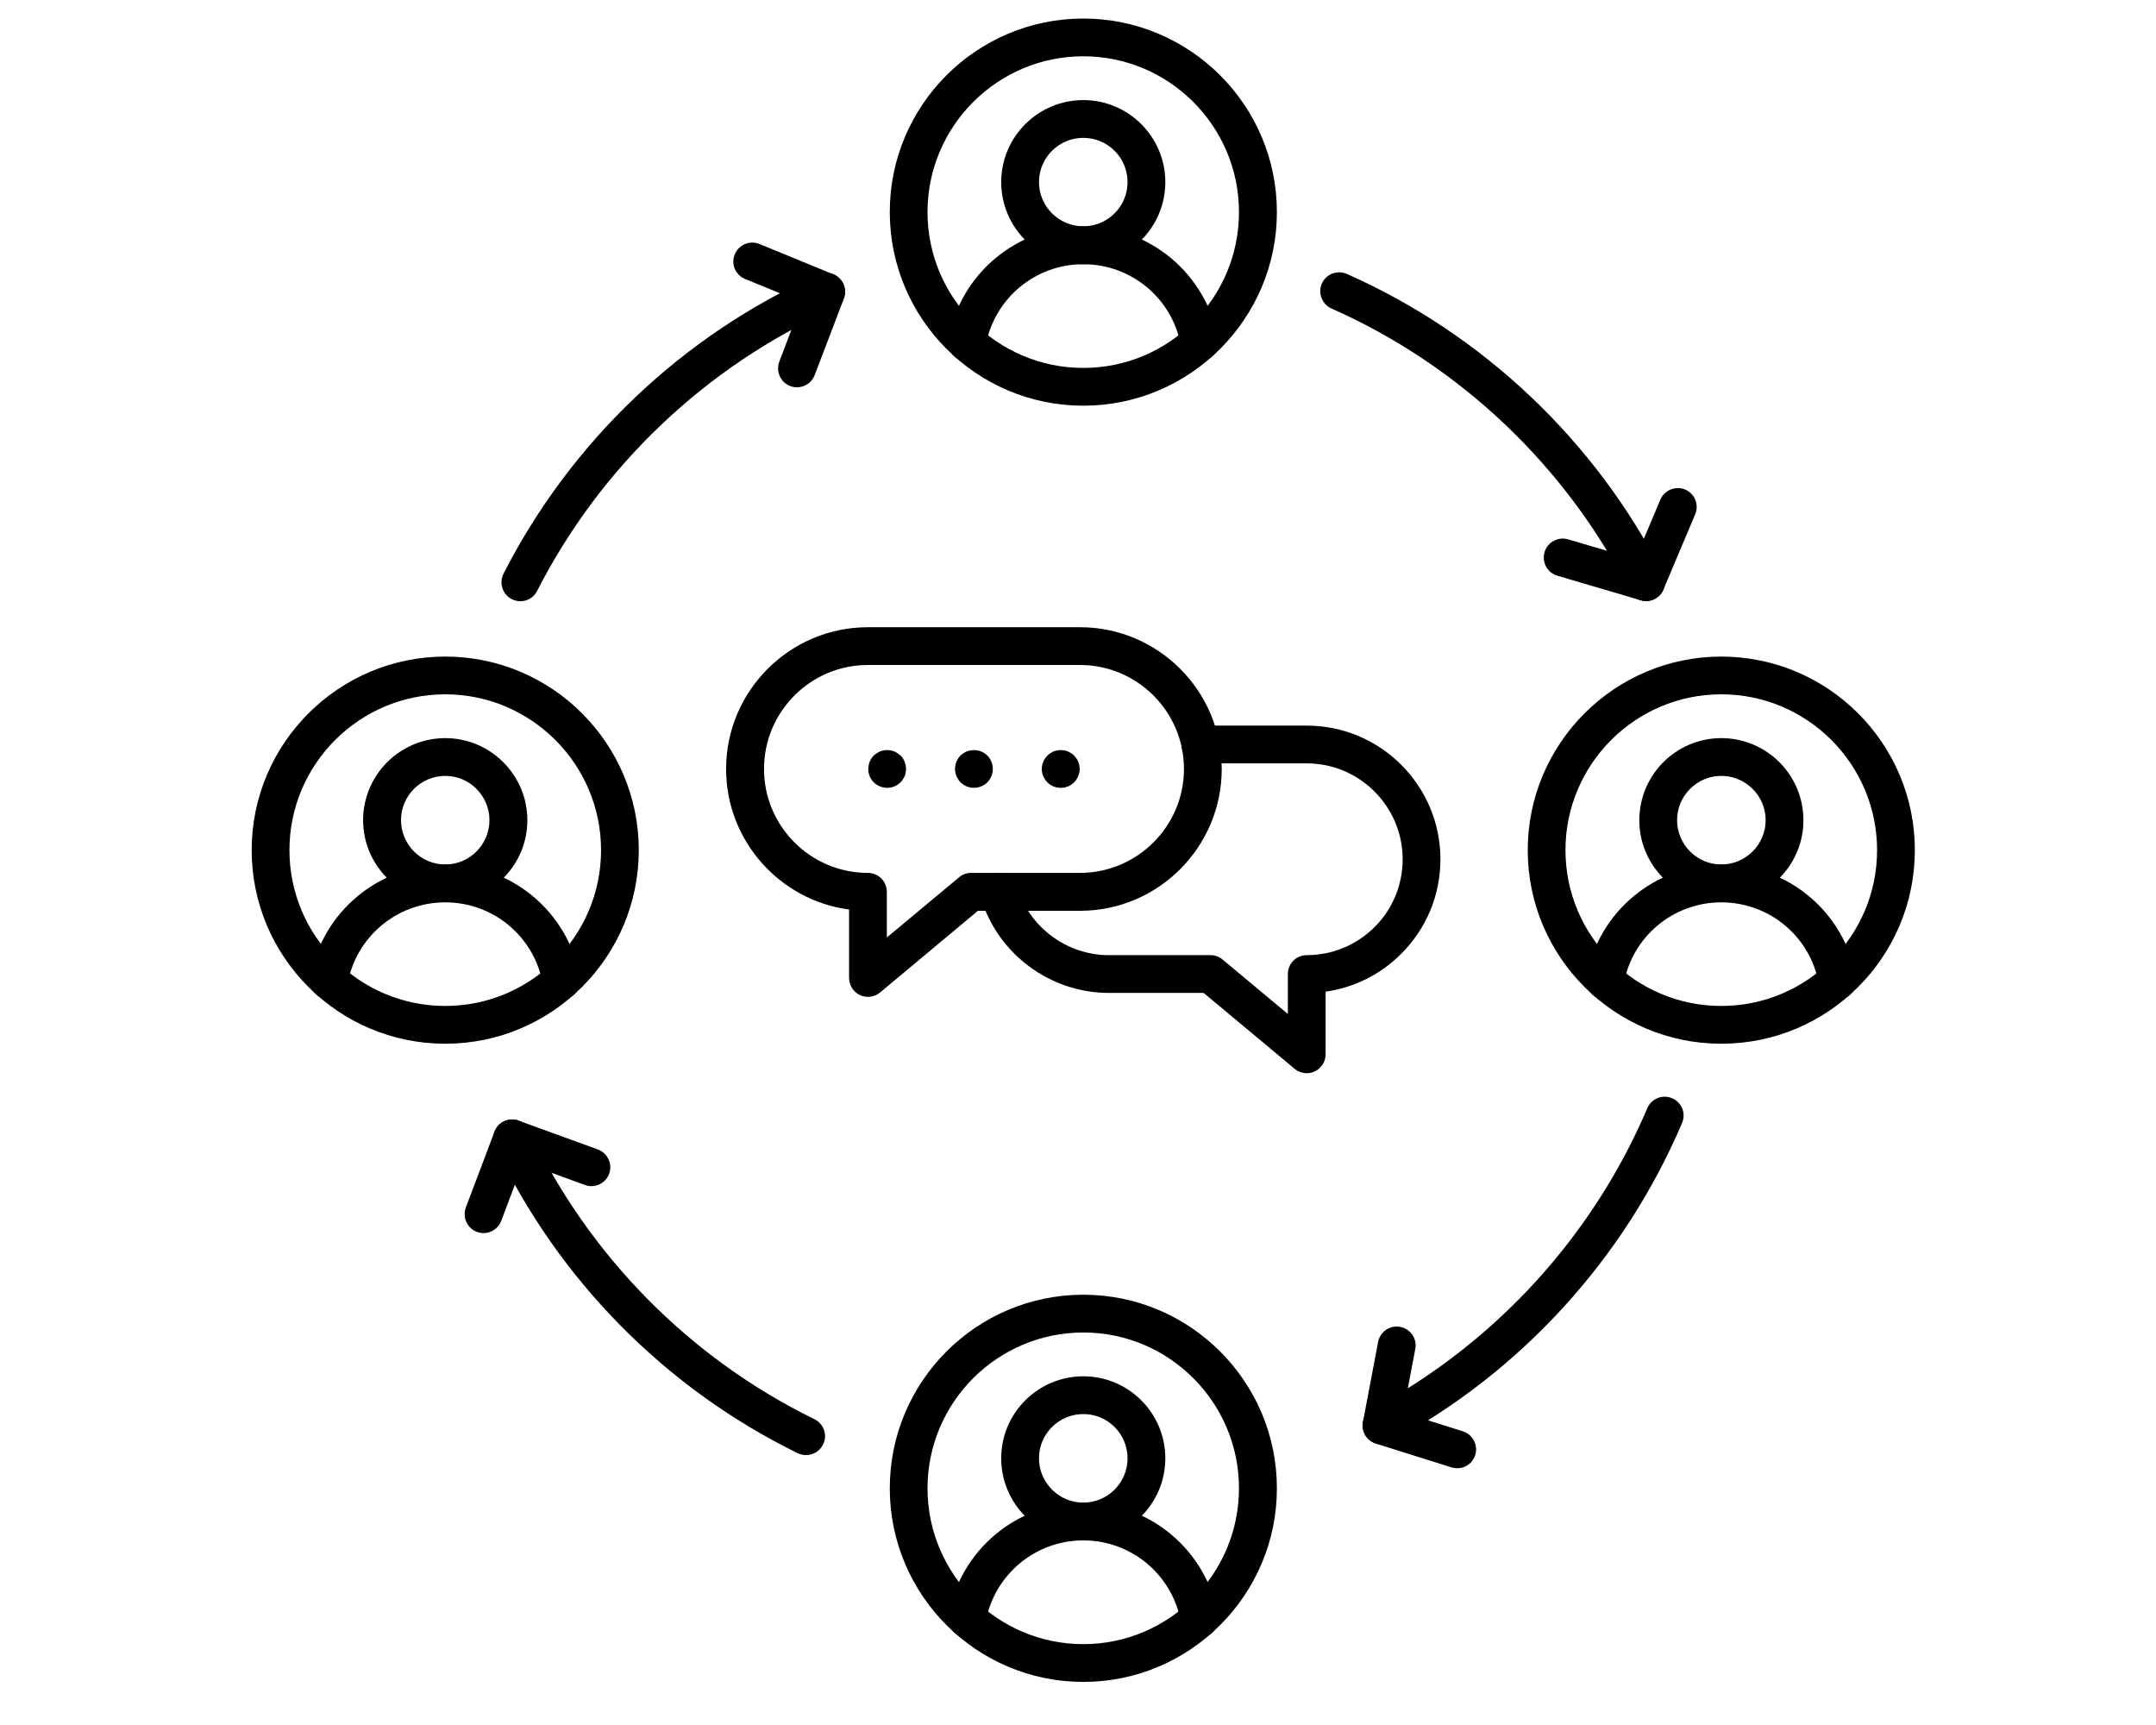
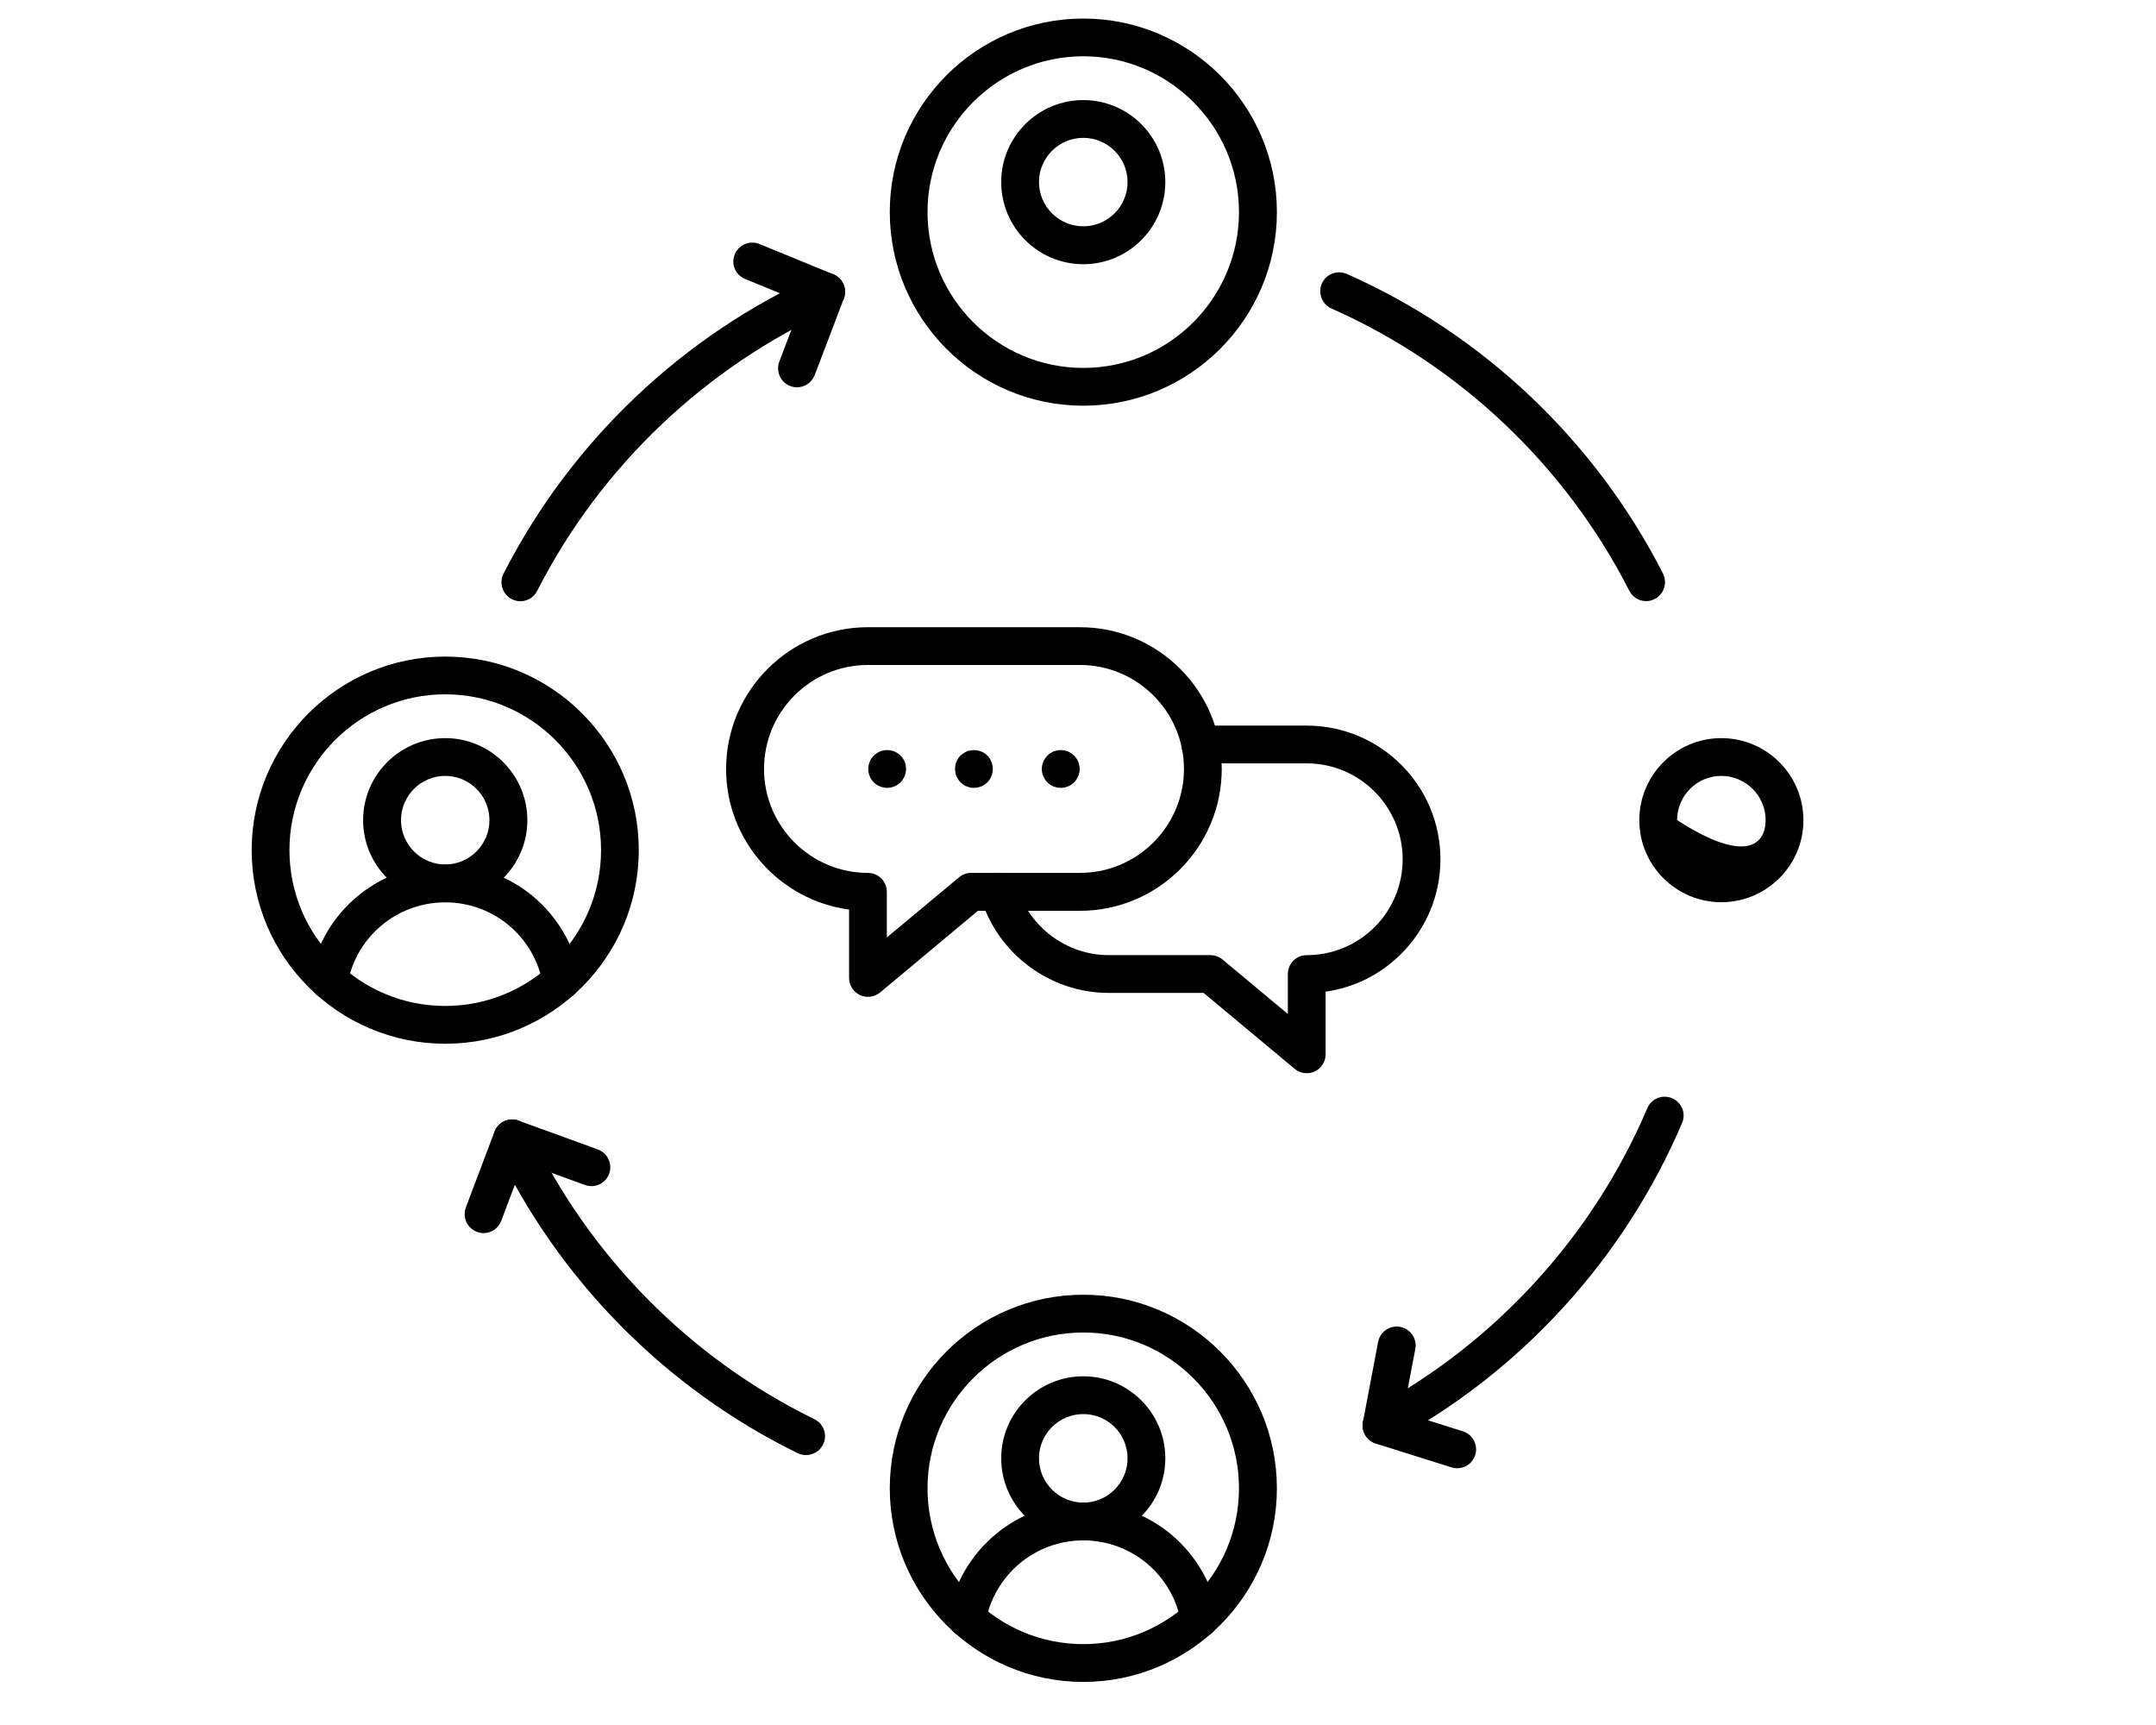
<svg xmlns="http://www.w3.org/2000/svg" width="80" zoomAndPan="magnify" viewBox="0 0 60 48" height="64" preserveAspectRatio="xMidYMid meet" version="1.0">
  <defs>
    <clipPath id="352b455161">
      <path d="M 24 0.516 L 36 0.516 L 36 12 L 24 12 Z M 24 0.516 " clip-rule="nonzero" />
    </clipPath>
    <clipPath id="1b00f6df2f">
      <path d="M 7.004 18 L 18 18 L 18 30 L 7.004 30 Z M 7.004 18 " clip-rule="nonzero" />
    </clipPath>
    <clipPath id="ddd56616ca">
      <path d="M 24 36 L 36 36 L 36 46.801 L 24 46.801 Z M 24 36 " clip-rule="nonzero" />
    </clipPath>
    <clipPath id="4329a0d6d1">
      <path d="M 42 18 L 53.289 18 L 53.289 30 L 42 30 Z M 42 18 " clip-rule="nonzero" />
    </clipPath>
  </defs>
  <path fill="#000000" d="M 30.148 7.352 C 28.887 7.352 27.863 6.328 27.863 5.066 C 27.863 3.809 28.887 2.785 30.148 2.785 C 31.406 2.785 32.43 3.809 32.43 5.066 C 32.43 6.328 31.406 7.352 30.148 7.352 Z M 30.148 3.836 C 29.469 3.836 28.914 4.387 28.914 5.066 C 28.914 5.746 29.469 6.297 30.148 6.297 C 30.828 6.297 31.379 5.746 31.379 5.066 C 31.379 4.387 30.828 3.836 30.148 3.836 Z M 30.148 3.836 " fill-opacity="1" fill-rule="nonzero" />
-   <path fill="#000000" d="M 33.379 10.055 C 33.129 10.055 32.91 9.875 32.863 9.621 C 32.629 8.305 31.484 7.352 30.148 7.352 C 28.809 7.352 27.668 8.305 27.43 9.621 C 27.379 9.906 27.105 10.098 26.82 10.047 C 26.535 9.996 26.344 9.723 26.395 9.438 C 26.723 7.617 28.297 6.301 30.148 6.301 C 31.996 6.301 33.574 7.621 33.898 9.438 C 33.949 9.723 33.758 9.996 33.473 10.047 C 33.441 10.051 33.41 10.055 33.379 10.055 Z M 33.379 10.055 " fill-opacity="1" fill-rule="nonzero" />
  <g clip-path="url(#352b455161)">
    <path fill="#000000" d="M 30.148 11.289 C 27.176 11.289 24.762 8.871 24.762 5.898 C 24.762 2.93 27.176 0.516 30.148 0.516 C 33.117 0.516 35.535 2.93 35.535 5.902 C 35.535 8.871 33.117 11.289 30.148 11.289 Z M 30.148 1.566 C 27.758 1.566 25.812 3.512 25.812 5.902 C 25.812 8.293 27.758 10.238 30.148 10.238 C 32.539 10.238 34.48 8.293 34.48 5.902 C 34.48 3.512 32.535 1.566 30.148 1.566 Z M 30.148 1.566 " fill-opacity="1" fill-rule="nonzero" />
  </g>
  <path fill="#000000" d="M 12.391 25.105 C 11.133 25.105 10.105 24.082 10.105 22.824 C 10.105 21.562 11.133 20.539 12.391 20.539 C 13.648 20.539 14.676 21.562 14.676 22.824 C 14.676 24.082 13.648 25.105 12.391 25.105 Z M 12.391 21.59 C 11.711 21.59 11.16 22.145 11.16 22.82 C 11.16 23.5 11.711 24.055 12.391 24.055 C 13.07 24.055 13.621 23.5 13.621 22.82 C 13.621 22.145 13.07 21.59 12.391 21.59 Z M 12.391 21.59 " fill-opacity="1" fill-rule="nonzero" />
  <path fill="#000000" d="M 15.625 27.812 C 15.375 27.812 15.152 27.633 15.105 27.379 C 14.871 26.062 13.73 25.109 12.391 25.109 C 11.051 25.109 9.91 26.062 9.672 27.379 C 9.621 27.664 9.348 27.852 9.062 27.805 C 8.777 27.75 8.586 27.477 8.637 27.191 C 8.965 25.375 10.543 24.059 12.391 24.059 C 14.238 24.059 15.816 25.375 16.141 27.195 C 16.191 27.48 16 27.754 15.715 27.805 C 15.688 27.809 15.656 27.812 15.625 27.812 Z M 15.625 27.812 " fill-opacity="1" fill-rule="nonzero" />
  <g clip-path="url(#1b00f6df2f)">
    <path fill="#000000" d="M 12.391 29.043 C 9.422 29.043 7.004 26.629 7.004 23.656 C 7.004 20.688 9.422 18.27 12.391 18.27 C 15.363 18.27 17.777 20.688 17.777 23.656 C 17.777 26.629 15.359 29.043 12.391 29.043 Z M 12.391 19.32 C 10 19.32 8.055 21.266 8.055 23.656 C 8.055 26.047 10 27.992 12.391 27.992 C 14.781 27.992 16.727 26.047 16.727 23.656 C 16.727 21.266 14.781 19.32 12.391 19.32 Z M 12.391 19.32 " fill-opacity="1" fill-rule="nonzero" />
  </g>
  <path fill="#000000" d="M 30.148 42.863 C 28.887 42.863 27.863 41.84 27.863 40.578 C 27.863 39.32 28.887 38.297 30.148 38.297 C 31.406 38.297 32.43 39.32 32.43 40.578 C 32.43 41.84 31.406 42.863 30.148 42.863 Z M 30.148 39.348 C 29.469 39.348 28.914 39.898 28.914 40.578 C 28.914 41.258 29.469 41.812 30.148 41.812 C 30.828 41.812 31.379 41.258 31.379 40.578 C 31.379 39.898 30.828 39.348 30.148 39.348 Z M 30.148 39.348 " fill-opacity="1" fill-rule="nonzero" />
  <path fill="#000000" d="M 33.379 45.566 C 33.129 45.566 32.91 45.387 32.863 45.133 C 32.629 43.82 31.484 42.863 30.148 42.863 C 28.809 42.863 27.668 43.82 27.43 45.133 C 27.379 45.418 27.105 45.609 26.82 45.559 C 26.535 45.508 26.344 45.234 26.395 44.949 C 26.723 43.133 28.297 41.812 30.148 41.812 C 31.996 41.812 33.574 43.133 33.898 44.949 C 33.949 45.238 33.758 45.512 33.473 45.562 C 33.441 45.566 33.41 45.566 33.379 45.566 Z M 33.379 45.566 " fill-opacity="1" fill-rule="nonzero" />
  <g clip-path="url(#ddd56616ca)">
    <path fill="#000000" d="M 30.148 46.801 C 27.176 46.801 24.762 44.383 24.762 41.414 C 24.762 38.441 27.176 36.027 30.148 36.027 C 33.117 36.027 35.535 38.441 35.535 41.414 C 35.535 44.383 33.117 46.801 30.148 46.801 Z M 30.148 37.078 C 27.758 37.078 25.812 39.023 25.812 41.414 C 25.812 43.805 27.758 45.75 30.148 45.75 C 32.535 45.75 34.48 43.805 34.48 41.414 C 34.48 39.023 32.535 37.078 30.148 37.078 Z M 30.148 37.078 " fill-opacity="1" fill-rule="nonzero" />
  </g>
-   <path fill="#000000" d="M 47.902 25.105 C 46.645 25.105 45.621 24.082 45.621 22.824 C 45.621 21.562 46.645 20.539 47.902 20.539 C 49.164 20.539 50.188 21.562 50.188 22.824 C 50.188 24.082 49.164 25.105 47.902 25.105 Z M 47.902 21.59 C 47.223 21.59 46.672 22.145 46.672 22.82 C 46.672 23.5 47.223 24.055 47.902 24.055 C 48.582 24.055 49.137 23.5 49.137 22.82 C 49.137 22.145 48.582 21.59 47.902 21.59 Z M 47.902 21.59 " fill-opacity="1" fill-rule="nonzero" />
-   <path fill="#000000" d="M 51.137 27.812 C 50.887 27.812 50.664 27.633 50.617 27.379 C 50.383 26.062 49.242 25.109 47.902 25.109 C 46.566 25.109 45.422 26.062 45.188 27.379 C 45.133 27.664 44.863 27.855 44.574 27.805 C 44.289 27.75 44.098 27.477 44.152 27.191 C 44.477 25.375 46.055 24.059 47.902 24.059 C 49.754 24.059 51.328 25.375 51.652 27.195 C 51.707 27.48 51.516 27.754 51.23 27.805 C 51.199 27.809 51.168 27.812 51.137 27.812 Z M 51.137 27.812 " fill-opacity="1" fill-rule="nonzero" />
+   <path fill="#000000" d="M 47.902 25.105 C 46.645 25.105 45.621 24.082 45.621 22.824 C 45.621 21.562 46.645 20.539 47.902 20.539 C 49.164 20.539 50.188 21.562 50.188 22.824 C 50.188 24.082 49.164 25.105 47.902 25.105 Z M 47.902 21.59 C 47.223 21.59 46.672 22.145 46.672 22.82 C 48.582 24.055 49.137 23.5 49.137 22.82 C 49.137 22.145 48.582 21.59 47.902 21.59 Z M 47.902 21.59 " fill-opacity="1" fill-rule="nonzero" />
  <g clip-path="url(#4329a0d6d1)">
-     <path fill="#000000" d="M 47.902 29.043 C 44.934 29.043 42.516 26.629 42.516 23.656 C 42.516 20.688 44.934 18.27 47.902 18.27 C 50.875 18.27 53.289 20.688 53.289 23.656 C 53.289 26.629 50.875 29.043 47.902 29.043 Z M 47.902 19.32 C 45.512 19.32 43.566 21.266 43.566 23.656 C 43.566 26.047 45.512 27.992 47.902 27.992 C 50.293 27.992 52.238 26.047 52.238 23.656 C 52.238 21.266 50.293 19.32 47.902 19.32 Z M 47.902 19.32 " fill-opacity="1" fill-rule="nonzero" />
-   </g>
+     </g>
  <path fill="#000000" d="M 14.48 16.73 C 14.402 16.73 14.32 16.711 14.242 16.672 C 13.984 16.539 13.883 16.223 14.012 15.965 C 15.891 12.281 19 9.324 22.777 7.637 C 22.844 7.609 22.918 7.59 22.992 7.59 C 23.281 7.59 23.516 7.828 23.516 8.117 C 23.516 8.34 23.379 8.531 23.184 8.605 C 19.637 10.199 16.715 12.98 14.949 16.441 C 14.859 16.625 14.676 16.73 14.48 16.73 Z M 14.48 16.73 " fill-opacity="1" fill-rule="nonzero" />
  <path fill="#000000" d="M 45.809 16.727 C 45.598 16.727 45.414 16.598 45.332 16.418 C 43.555 12.945 40.621 10.168 37.066 8.59 C 36.875 8.512 36.742 8.32 36.742 8.102 C 36.742 7.812 36.977 7.578 37.266 7.578 L 37.27 7.578 C 37.34 7.578 37.414 7.594 37.48 7.621 C 41.27 9.301 44.395 12.262 46.281 15.961 C 46.316 16.031 46.336 16.113 46.336 16.199 C 46.336 16.488 46.102 16.727 45.809 16.727 Z M 45.809 16.727 " fill-opacity="1" fill-rule="nonzero" />
  <path fill="#000000" d="M 22.434 40.488 C 22.355 40.488 22.273 40.473 22.203 40.438 C 18.52 38.637 15.531 35.605 13.781 31.902 C 13.656 31.637 13.77 31.324 14.031 31.199 C 14.293 31.078 14.605 31.188 14.73 31.449 C 16.379 34.934 19.191 37.789 22.652 39.484 C 22.832 39.566 22.961 39.75 22.961 39.965 C 22.957 40.254 22.723 40.488 22.434 40.488 Z M 22.434 40.488 " fill-opacity="1" fill-rule="nonzero" />
  <path fill="#000000" d="M 38.445 40.191 C 38.258 40.191 38.078 40.09 37.984 39.914 C 37.844 39.656 37.941 39.34 38.199 39.199 C 41.613 37.367 44.328 34.398 45.844 30.836 C 45.957 30.57 46.266 30.445 46.531 30.559 C 46.801 30.672 46.926 30.98 46.812 31.246 C 45.203 35.027 42.32 38.184 38.695 40.129 C 38.613 40.172 38.531 40.191 38.445 40.191 Z M 38.445 40.191 " fill-opacity="1" fill-rule="nonzero" />
-   <path fill="#000000" d="M 45.809 16.723 C 45.762 16.723 45.711 16.715 45.66 16.703 L 43.34 16.02 C 43.062 15.938 42.902 15.645 42.984 15.363 C 43.066 15.086 43.359 14.926 43.641 15.008 L 45.508 15.559 L 46.207 13.902 C 46.32 13.637 46.629 13.512 46.895 13.621 C 47.164 13.734 47.289 14.043 47.176 14.312 L 46.293 16.402 C 46.211 16.602 46.016 16.723 45.809 16.723 Z M 45.809 16.723 " fill-opacity="1" fill-rule="nonzero" />
  <path fill="#000000" d="M 22.18 10.777 C 22.117 10.777 22.055 10.766 21.992 10.742 C 21.719 10.637 21.586 10.336 21.688 10.062 L 22.316 8.41 L 20.734 7.762 C 20.465 7.652 20.336 7.344 20.449 7.078 C 20.559 6.809 20.863 6.68 21.133 6.789 L 23.191 7.633 C 23.457 7.742 23.586 8.039 23.484 8.309 L 22.672 10.438 C 22.59 10.648 22.391 10.777 22.18 10.777 Z M 22.18 10.777 " fill-opacity="1" fill-rule="nonzero" />
  <path fill="#000000" d="M 13.457 34.312 C 13.395 34.312 13.332 34.301 13.27 34.277 C 13 34.176 12.863 33.871 12.965 33.598 L 13.762 31.488 C 13.863 31.219 14.164 31.082 14.434 31.184 L 16.637 31.984 C 16.91 32.086 17.051 32.387 16.953 32.66 C 16.852 32.934 16.551 33.074 16.277 32.973 L 14.562 32.348 L 13.949 33.973 C 13.867 34.184 13.668 34.312 13.457 34.312 Z M 13.457 34.312 " fill-opacity="1" fill-rule="nonzero" />
  <path fill="#000000" d="M 40.555 40.855 C 40.5 40.855 40.445 40.848 40.395 40.832 L 38.285 40.168 C 38.031 40.086 37.879 39.828 37.93 39.566 L 38.352 37.34 C 38.406 37.055 38.684 36.867 38.969 36.922 C 39.254 36.977 39.441 37.25 39.387 37.535 L 39.051 39.305 L 40.711 39.828 C 40.988 39.918 41.141 40.211 41.055 40.488 C 40.984 40.715 40.777 40.855 40.555 40.855 Z M 40.555 40.855 " fill-opacity="1" fill-rule="nonzero" />
  <path fill="#000000" d="M 24.152 27.738 C 24.078 27.738 24.004 27.723 23.93 27.688 C 23.746 27.602 23.629 27.414 23.629 27.211 L 23.629 25.309 C 21.699 25.051 20.207 23.395 20.207 21.398 C 20.207 19.223 21.98 17.453 24.152 17.453 L 30.055 17.453 C 32.23 17.453 34 19.223 34 21.398 C 34 23.574 32.23 25.344 30.055 25.344 L 27.215 25.344 L 24.492 27.617 C 24.395 27.695 24.273 27.738 24.152 27.738 Z M 24.152 18.504 C 22.559 18.504 21.262 19.801 21.262 21.398 C 21.262 22.992 22.559 24.289 24.152 24.289 C 24.445 24.289 24.68 24.527 24.68 24.816 L 24.68 26.086 L 26.688 24.414 C 26.781 24.332 26.902 24.289 27.023 24.289 L 30.055 24.289 C 31.648 24.289 32.949 22.992 32.949 21.398 C 32.949 19.801 31.648 18.504 30.055 18.504 Z M 24.152 18.504 " fill-opacity="1" fill-rule="nonzero" />
  <path fill="#000000" d="M 36.367 29.863 C 36.246 29.863 36.125 29.82 36.031 29.742 L 33.496 27.629 L 30.855 27.629 C 29.219 27.629 27.754 26.535 27.293 24.969 C 27.211 24.688 27.367 24.395 27.648 24.312 C 27.926 24.23 28.219 24.391 28.301 24.668 C 28.633 25.793 29.684 26.578 30.855 26.578 L 33.688 26.578 C 33.809 26.578 33.93 26.621 34.023 26.699 L 35.84 28.215 L 35.84 27.102 C 35.84 26.812 36.074 26.578 36.367 26.578 C 37.078 26.578 37.75 26.297 38.254 25.797 C 38.758 25.293 39.035 24.621 39.035 23.91 C 39.035 22.441 37.836 21.242 36.367 21.242 L 33.406 21.242 C 33.117 21.242 32.879 21.008 32.879 20.719 C 32.879 20.426 33.117 20.191 33.406 20.191 L 36.367 20.191 C 38.418 20.191 40.086 21.859 40.086 23.91 C 40.086 24.902 39.699 25.836 38.996 26.539 C 38.422 27.117 37.688 27.48 36.891 27.594 L 36.891 29.336 C 36.891 29.543 36.773 29.727 36.59 29.812 C 36.52 29.848 36.441 29.863 36.367 29.863 Z M 36.367 29.863 " fill-opacity="1" fill-rule="nonzero" />
  <path fill="#000000" d="M 24.688 21.922 C 24.551 21.922 24.414 21.867 24.316 21.77 C 24.293 21.746 24.27 21.719 24.25 21.688 C 24.23 21.66 24.215 21.629 24.203 21.598 C 24.191 21.566 24.18 21.535 24.172 21.5 C 24.164 21.465 24.164 21.43 24.164 21.398 C 24.164 21.258 24.219 21.121 24.316 21.023 C 24.34 21 24.367 20.98 24.398 20.961 C 24.426 20.941 24.457 20.926 24.488 20.91 C 24.52 20.898 24.551 20.887 24.586 20.883 C 24.652 20.867 24.723 20.867 24.793 20.883 C 24.824 20.887 24.859 20.898 24.891 20.91 C 24.922 20.926 24.953 20.941 24.98 20.961 C 25.008 20.98 25.035 21 25.062 21.023 C 25.16 21.121 25.215 21.258 25.215 21.398 C 25.215 21.43 25.211 21.465 25.203 21.5 C 25.199 21.535 25.188 21.566 25.176 21.598 C 25.16 21.629 25.145 21.66 25.125 21.688 C 25.105 21.719 25.086 21.746 25.062 21.77 C 25.035 21.793 25.008 21.816 24.98 21.836 C 24.953 21.852 24.922 21.871 24.891 21.883 C 24.859 21.895 24.824 21.906 24.793 21.914 C 24.758 21.918 24.723 21.922 24.688 21.922 Z M 24.688 21.922 " fill-opacity="1" fill-rule="nonzero" />
  <path fill="#000000" d="M 27.105 21.922 C 27.07 21.922 27.035 21.918 27 21.914 C 26.969 21.906 26.934 21.895 26.902 21.883 C 26.871 21.871 26.84 21.852 26.812 21.836 C 26.785 21.816 26.758 21.793 26.73 21.77 C 26.707 21.746 26.688 21.719 26.668 21.688 C 26.648 21.66 26.633 21.629 26.617 21.598 C 26.605 21.566 26.594 21.535 26.59 21.5 C 26.582 21.465 26.578 21.43 26.578 21.398 C 26.578 21.258 26.633 21.121 26.73 21.023 C 26.758 21 26.785 20.98 26.812 20.961 C 26.84 20.941 26.871 20.926 26.902 20.91 C 26.934 20.898 26.969 20.887 27 20.883 C 27.172 20.848 27.355 20.902 27.477 21.023 C 27.574 21.121 27.629 21.258 27.629 21.398 C 27.629 21.43 27.625 21.465 27.621 21.5 C 27.613 21.535 27.602 21.566 27.59 21.598 C 27.578 21.629 27.559 21.66 27.543 21.688 C 27.523 21.719 27.5 21.746 27.477 21.77 C 27.379 21.867 27.242 21.922 27.105 21.922 Z M 27.105 21.922 " fill-opacity="1" fill-rule="nonzero" />
  <path fill="#000000" d="M 29.52 21.922 C 29.484 21.922 29.449 21.918 29.418 21.914 C 29.383 21.906 29.352 21.895 29.316 21.883 C 29.285 21.871 29.258 21.852 29.227 21.836 C 29.199 21.816 29.172 21.793 29.148 21.77 C 29.051 21.672 28.992 21.535 28.992 21.398 C 28.992 21.363 28.996 21.328 29.004 21.293 C 29.012 21.262 29.02 21.227 29.035 21.195 C 29.047 21.164 29.062 21.133 29.082 21.105 C 29.102 21.078 29.125 21.051 29.148 21.023 C 29.172 21 29.199 20.98 29.227 20.961 C 29.258 20.941 29.285 20.926 29.316 20.91 C 29.352 20.898 29.383 20.887 29.418 20.883 C 29.484 20.867 29.555 20.867 29.625 20.883 C 29.656 20.887 29.688 20.898 29.723 20.91 C 29.754 20.926 29.781 20.941 29.812 20.961 C 29.84 20.98 29.867 21 29.891 21.023 C 29.914 21.051 29.938 21.078 29.957 21.105 C 29.977 21.133 29.992 21.164 30.008 21.195 C 30.02 21.227 30.027 21.262 30.035 21.293 C 30.043 21.328 30.047 21.363 30.047 21.398 C 30.047 21.535 29.988 21.672 29.891 21.77 C 29.867 21.793 29.84 21.816 29.812 21.836 C 29.781 21.852 29.754 21.871 29.723 21.883 C 29.688 21.895 29.656 21.906 29.625 21.914 C 29.59 21.918 29.555 21.922 29.52 21.922 Z M 29.52 21.922 " fill-opacity="1" fill-rule="nonzero" />
</svg>